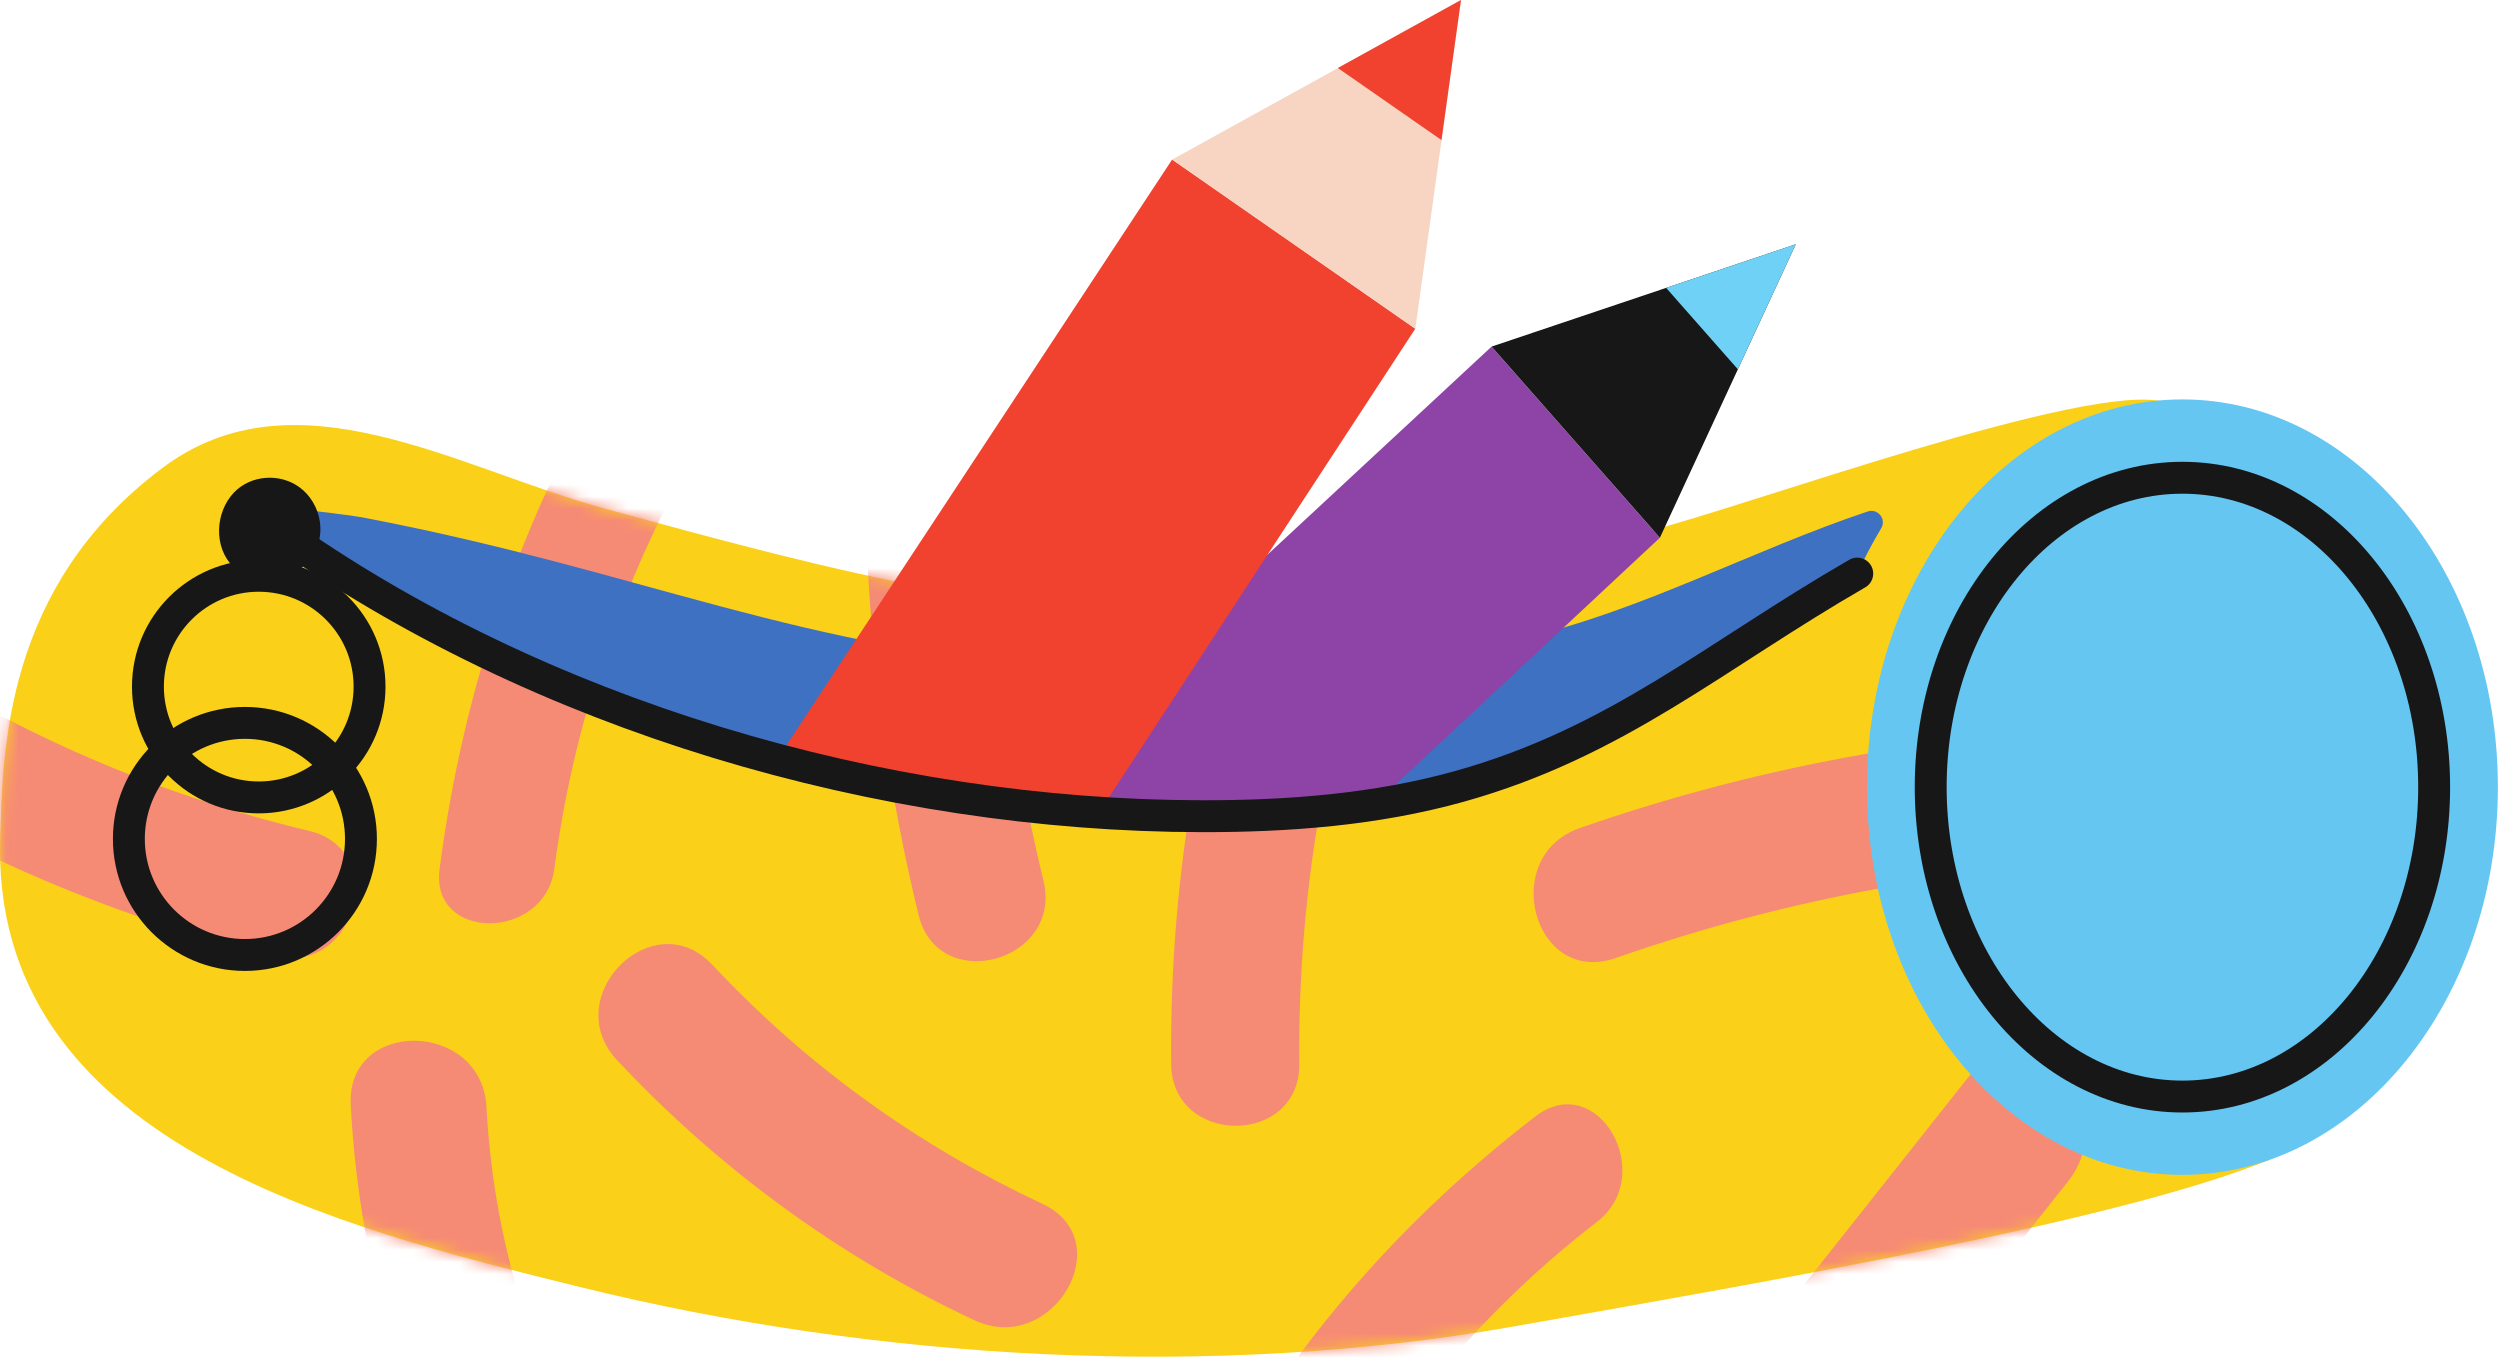
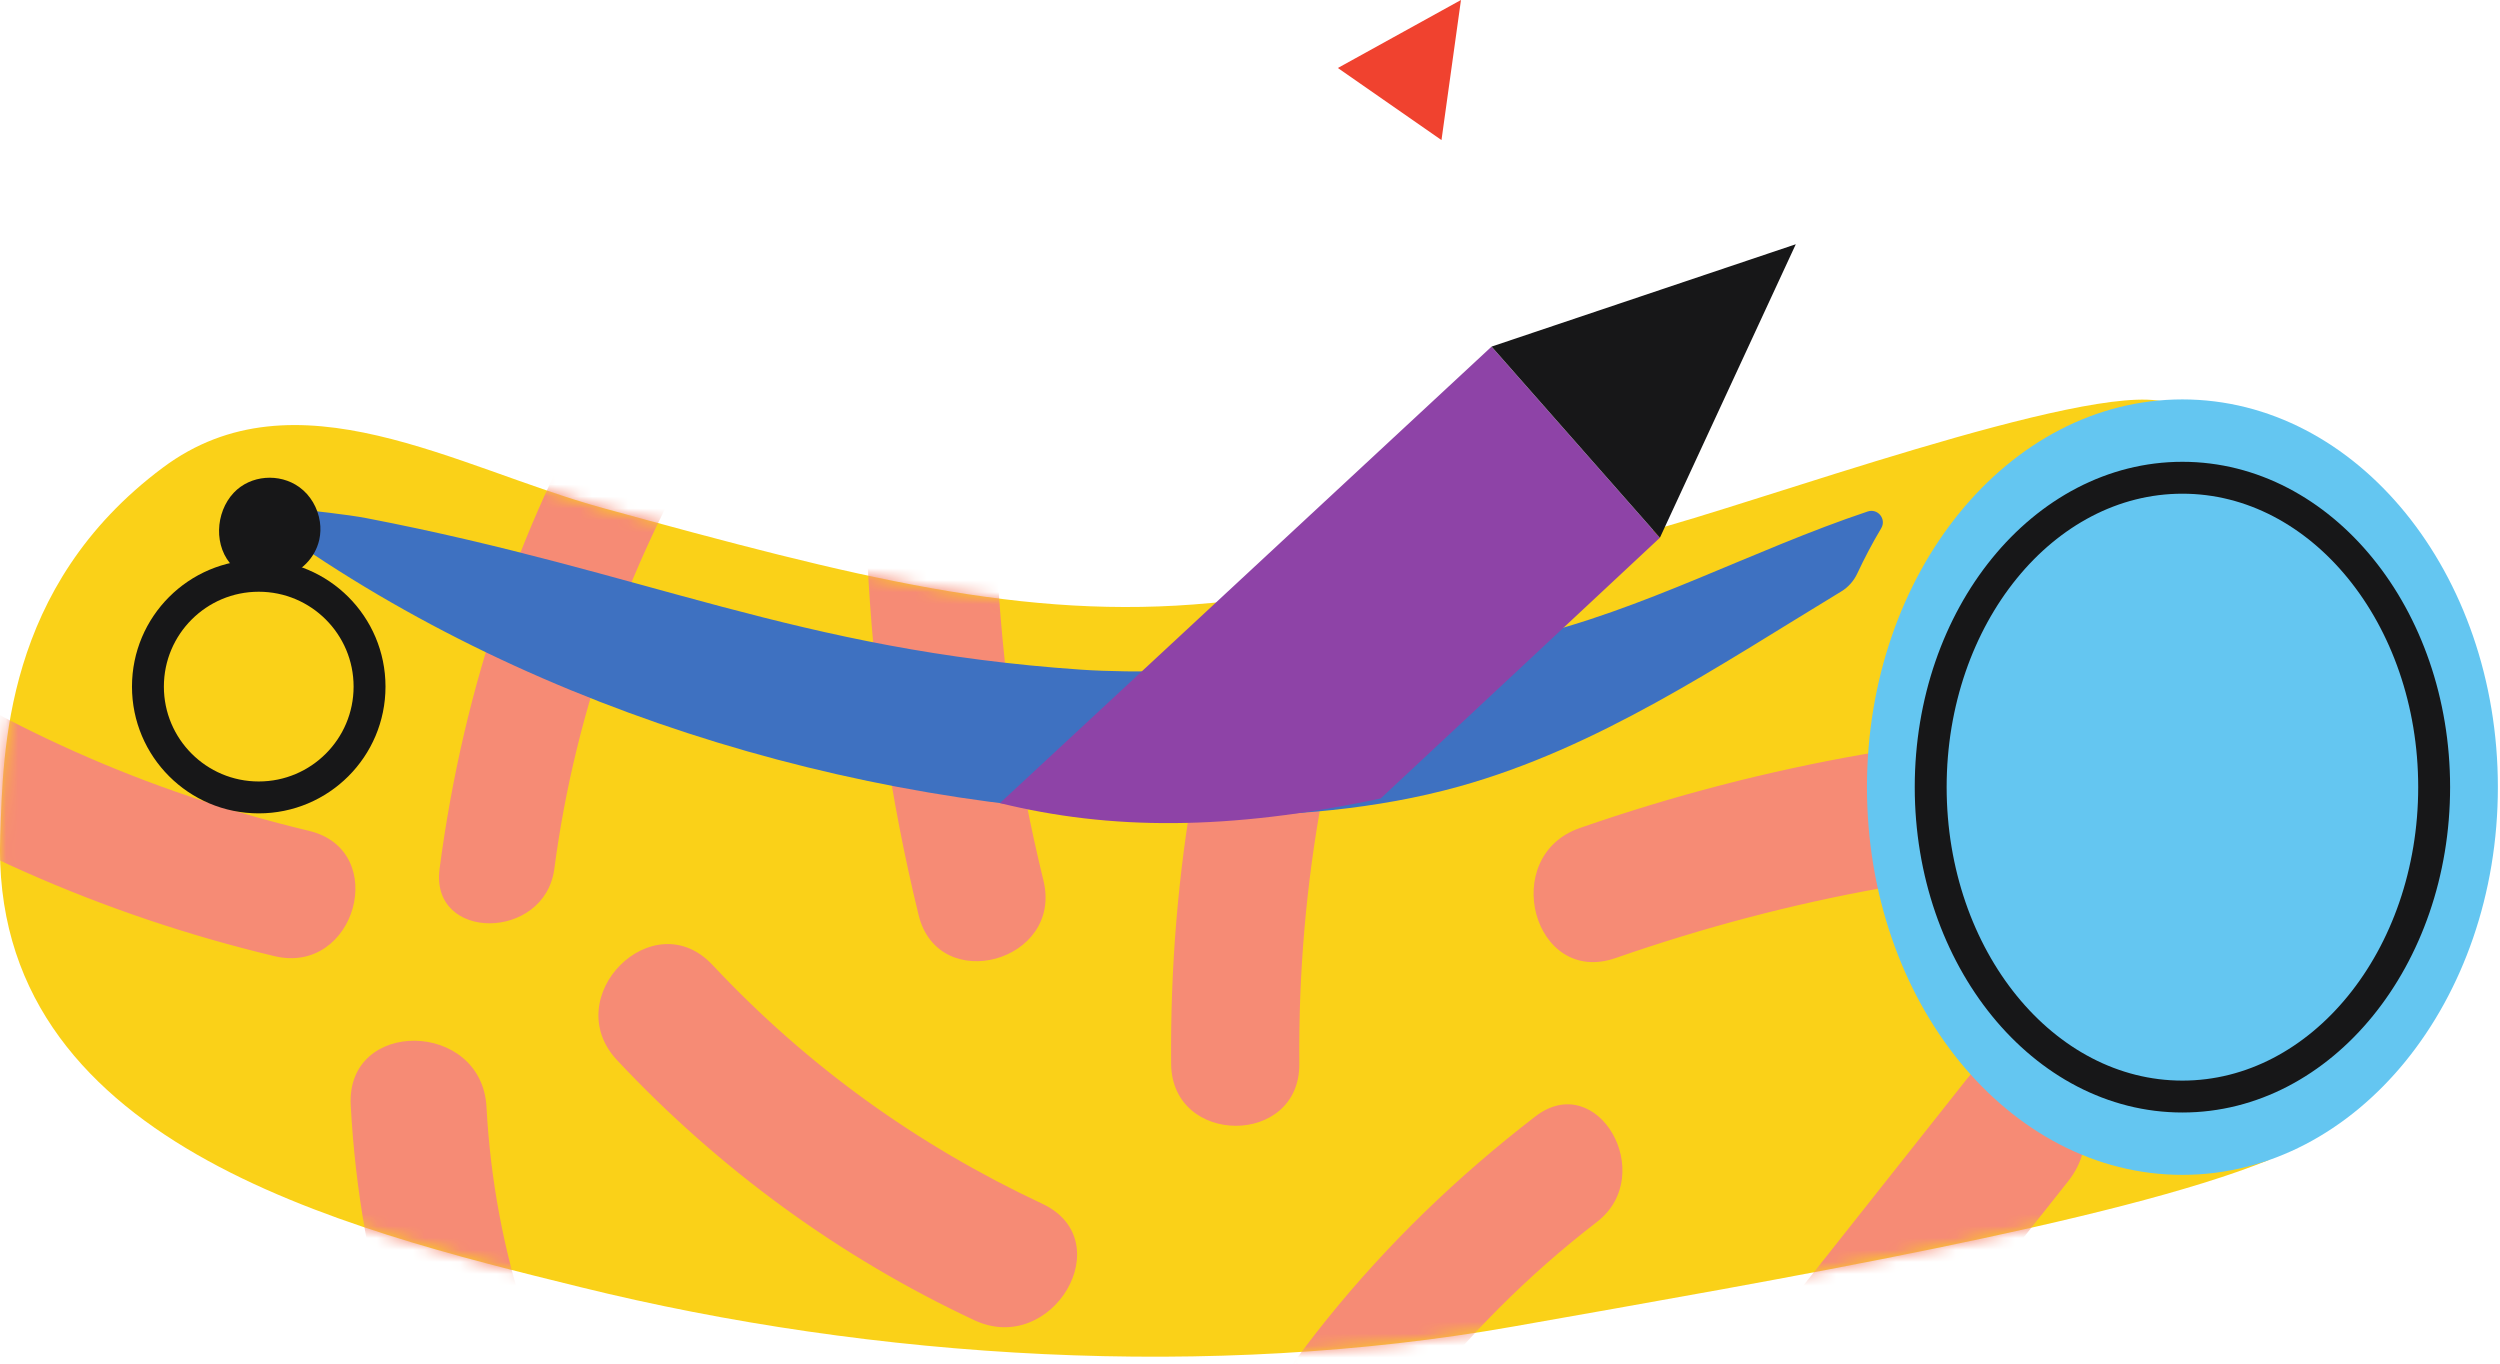
<svg xmlns="http://www.w3.org/2000/svg" width="209" height="114" viewBox="0 0 209 114" fill="none">
  <path d="M186.25 67.988C185.718 57.29 182.969 44.13 180.962 33.603C174.554 31.869 146.343 42.238 137.484 44.494C120.594 48.795 116.936 48.911 101.224 50.411C85.618 51.9 71.613 48.291 50.402 42.471C38.19 39.122 24.7 30.817 13.613 39.094C0.286 49.042 0.272 62.92 0.021 69.877C-0.907 95.527 28.599 102.686 48.525 107.604C73.114 113.677 101.263 115.364 126.494 110.901C148.669 106.977 176.989 102.112 189.644 96.989C189.496 92.179 186.488 72.797 186.25 67.988Z" fill="#FAD118" />
  <mask id="mask0_2260_381" style="mask-type:luminance" maskUnits="userSpaceOnUse" x="0" y="33" width="190" height="81">
    <path d="M186.25 67.988C185.718 57.29 182.969 44.13 180.962 33.603C174.554 31.869 146.343 42.238 137.484 44.494C120.594 48.795 116.936 48.911 101.224 50.411C85.618 51.9 71.613 48.291 50.402 42.471C38.19 39.122 24.7 30.817 13.613 39.094C0.286 49.042 0.272 62.92 0.021 69.877C-0.907 95.527 28.599 102.686 48.525 107.604C73.114 113.677 101.263 115.364 126.494 110.901C148.669 106.977 176.989 102.112 189.644 96.989C189.496 92.179 186.488 72.797 186.25 67.988Z" fill="white" />
  </mask>
  <g mask="url(#mask0_2260_381)">
    <path d="M87.139 100.636C76.653 95.72 67.489 89.122 59.566 80.67C54.595 75.365 46.635 83.35 51.595 88.64C60.111 97.725 70.172 105.084 81.449 110.368C87.979 113.429 93.709 103.715 87.139 100.636ZM106.333 42.264C100.521 57.285 97.759 72.847 97.907 88.942C97.969 95.834 108.686 95.851 108.622 88.942C108.484 73.745 111.188 59.273 116.666 45.114C119.157 38.678 108.8 35.891 106.333 42.264ZM128.348 93.339C115.302 103.393 105.025 115.897 98.241 130.958C95.565 136.9 104.361 142.098 107.057 136.111C113.066 122.767 121.875 111.116 133.502 102.155C138.634 98.199 133.555 89.326 128.348 93.339ZM180.177 60.768C163.681 61.028 147.663 63.8 132.074 69.222C125.266 71.59 128.194 82.483 135.07 80.091C149.733 74.99 164.645 72.283 180.177 72.04C187.422 71.925 187.443 60.653 180.177 60.768ZM164.401 90.24C154.59 102.632 144.78 115.025 134.971 127.417C130.218 133.422 138.671 141.987 143.473 135.919C153.284 123.527 163.094 111.136 172.905 98.743C177.658 92.737 169.203 84.172 164.401 90.24ZM87.234 73.62C85.062 64.721 83.76 55.773 83.33 46.624C83.005 39.69 72.18 39.648 72.507 46.624C72.979 56.714 74.401 66.683 76.795 76.497C78.446 83.26 88.886 80.397 87.234 73.62ZM51.704 126.369C45.105 116.015 41.333 104.821 40.67 92.539C40.279 85.272 28.927 85.097 29.32 92.396C30.09 106.677 34.184 119.984 41.883 132.062C45.792 138.195 55.645 132.553 51.704 126.369ZM51.643 29.862C43.588 43.076 38.767 57.313 36.747 72.634C35.942 78.737 45.545 78.677 46.342 72.634C48.132 59.056 52.812 46.378 59.928 34.704C63.151 29.418 54.857 24.591 51.643 29.862ZM25.832 69.458C12.22 66.2 -0.149 60.666 -11.675 52.738C-17.451 48.766 -22.89 58.178 -17.159 62.12C-4.945 70.521 8.53 76.485 22.944 79.934C29.74 81.559 32.64 71.085 25.832 69.458Z" fill="#F68B75" />
  </g>
  <path d="M157.266 44.168C157.727 43.396 156.99 42.475 156.136 42.761C146.518 45.977 137.354 51.017 127.437 53.333C118.829 55.344 99.198 56.588 90.38 55.984C66.655 54.356 54.016 47.823 30.665 43.323C28.999 43.002 26.236 42.72 23.761 42.431C22.76 42.314 22.264 43.612 23.084 44.197C44.981 59.836 73.715 68.204 100.494 68.234C107.735 68.244 115.031 67.687 122.007 65.742C133.572 62.517 143.611 55.701 153.936 49.441C154.519 49.088 154.976 48.566 155.266 47.949C155.875 46.652 156.536 45.389 157.266 44.168Z" fill="#3E71C1" />
  <path d="M208.822 65.803C208.822 83.706 197.016 98.219 182.449 98.219C167.884 98.219 156.078 83.706 156.078 65.803C156.078 47.903 167.884 33.391 182.449 33.391C197.016 33.391 208.822 47.903 208.822 65.803Z" fill="#64C6F1" />
  <path d="M124.692 28.979L138.765 44.955L115.419 66.755C102.632 69.462 92.802 69.402 83.594 67.139L124.692 28.979Z" fill="#8E43A7" />
  <path d="M150.128 20.419L138.768 44.953L124.695 28.976L150.128 20.419Z" fill="#171718" />
-   <path d="M145.286 30.875L150.129 20.418L139.289 24.066L145.286 30.875Z" fill="#70D1F6" />
-   <path d="M97.99 13.338L118.318 27.482L91.675 68.234L64.961 63.497L97.99 13.338Z" fill="#F0422F" />
-   <path d="M122.142 0.004L118.32 27.484L97.992 13.341L122.142 0.004Z" fill="#F7D5C2" />
  <path d="M120.508 11.711L122.137 -0.001L111.844 5.684L120.508 11.711Z" fill="#F0422F" />
-   <path d="M23.762 42.431C22.761 42.316 22.265 43.614 23.085 44.199C44.981 59.837 73.715 68.204 100.494 68.235C107.735 68.244 115.031 67.688 122.006 65.743C135.194 62.064 143.359 54.816 155.266 47.95M30.175 70.133C30.175 75.492 25.832 79.836 20.474 79.836C15.117 79.836 10.773 75.492 10.773 70.133C10.773 64.777 15.117 60.433 20.474 60.433C25.832 60.433 30.175 64.777 30.175 70.133Z" stroke="#171718" stroke-width="2.667" stroke-miterlimit="10" stroke-linecap="round" />
  <path d="M30.894 57.401C30.894 62.517 26.747 66.664 21.631 66.664C16.515 66.664 12.367 62.517 12.367 57.401C12.367 52.284 16.515 48.136 21.631 48.136C26.747 48.136 30.894 52.284 30.894 57.401Z" stroke="#171718" stroke-width="2.667" stroke-miterlimit="10" stroke-linecap="round" />
  <path d="M26.742 43.617C26.575 42.476 25.958 41.399 25.021 40.722C23.365 39.529 20.943 39.704 19.539 41.196C17.985 42.85 17.839 45.746 19.496 47.38C21.824 49.677 25.985 48.234 26.689 45.134C26.802 44.636 26.816 44.121 26.742 43.617Z" fill="#171718" />
  <path d="M203.495 65.804C203.495 80.091 194.073 91.672 182.45 91.672C170.827 91.672 161.406 80.091 161.406 65.804C161.406 51.521 170.827 39.94 182.45 39.94C194.073 39.94 203.495 51.521 203.495 65.804Z" stroke="#171718" stroke-width="2.667" stroke-miterlimit="10" stroke-linecap="round" />
</svg>